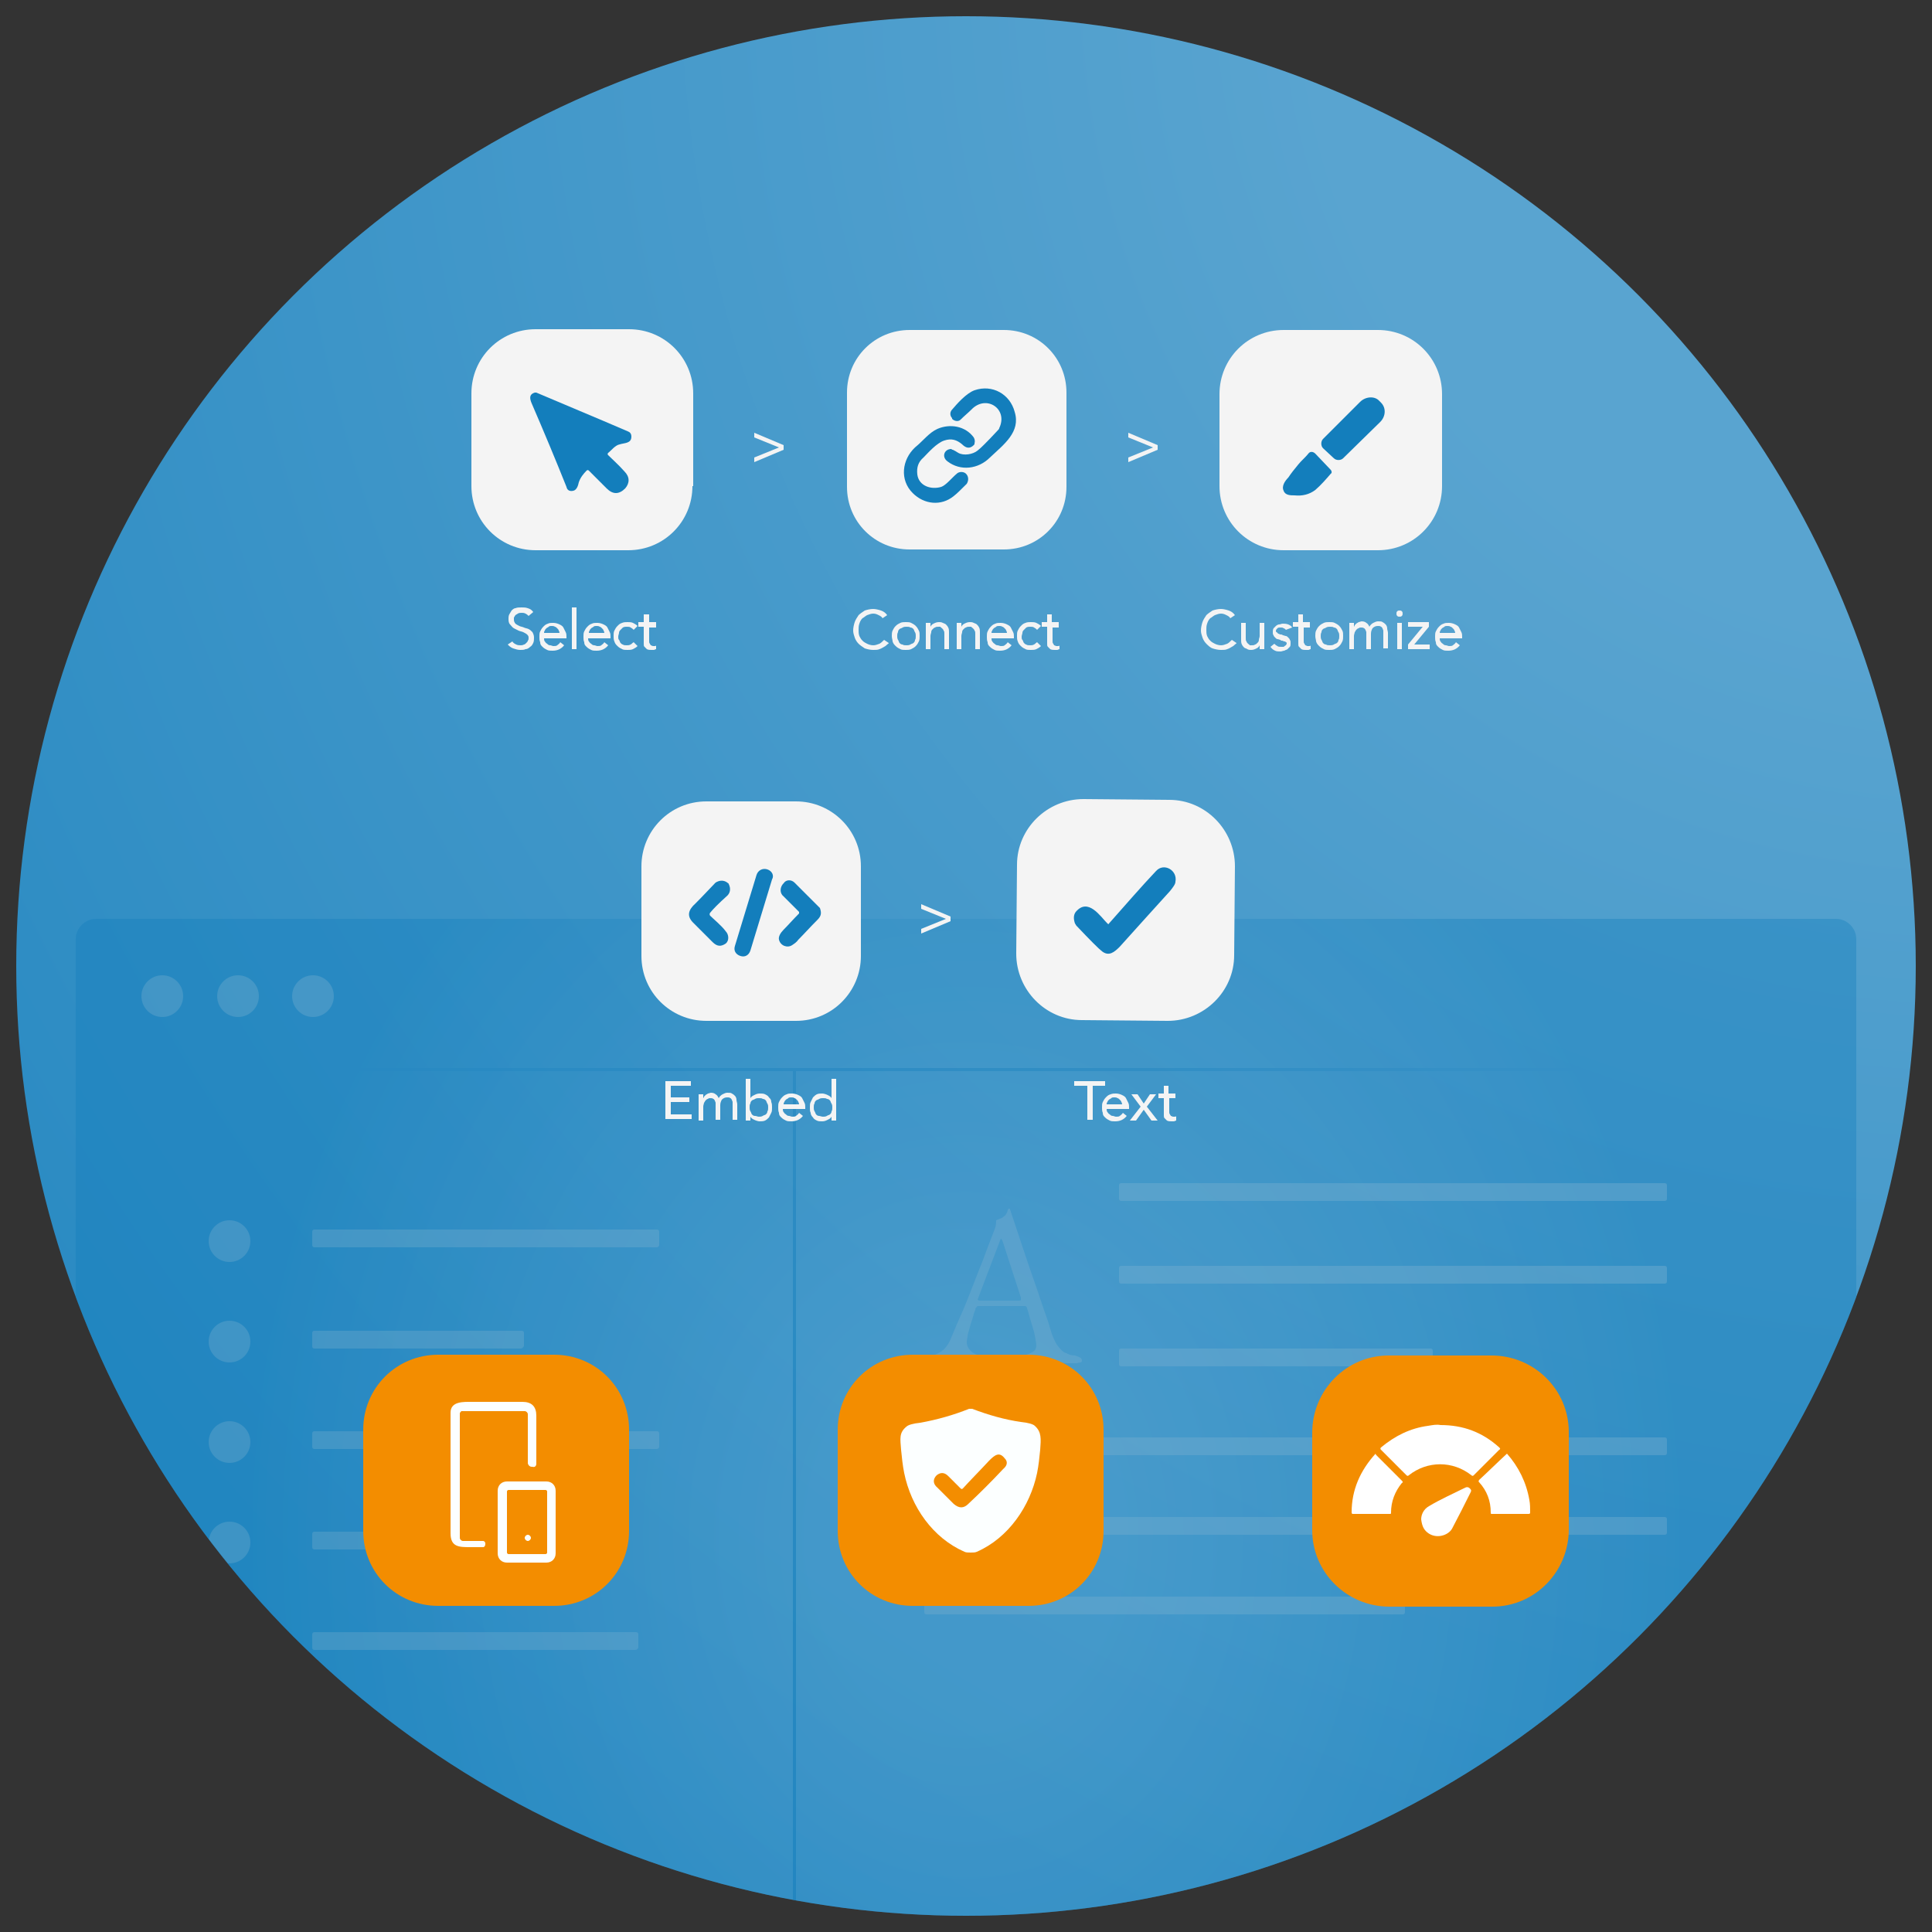
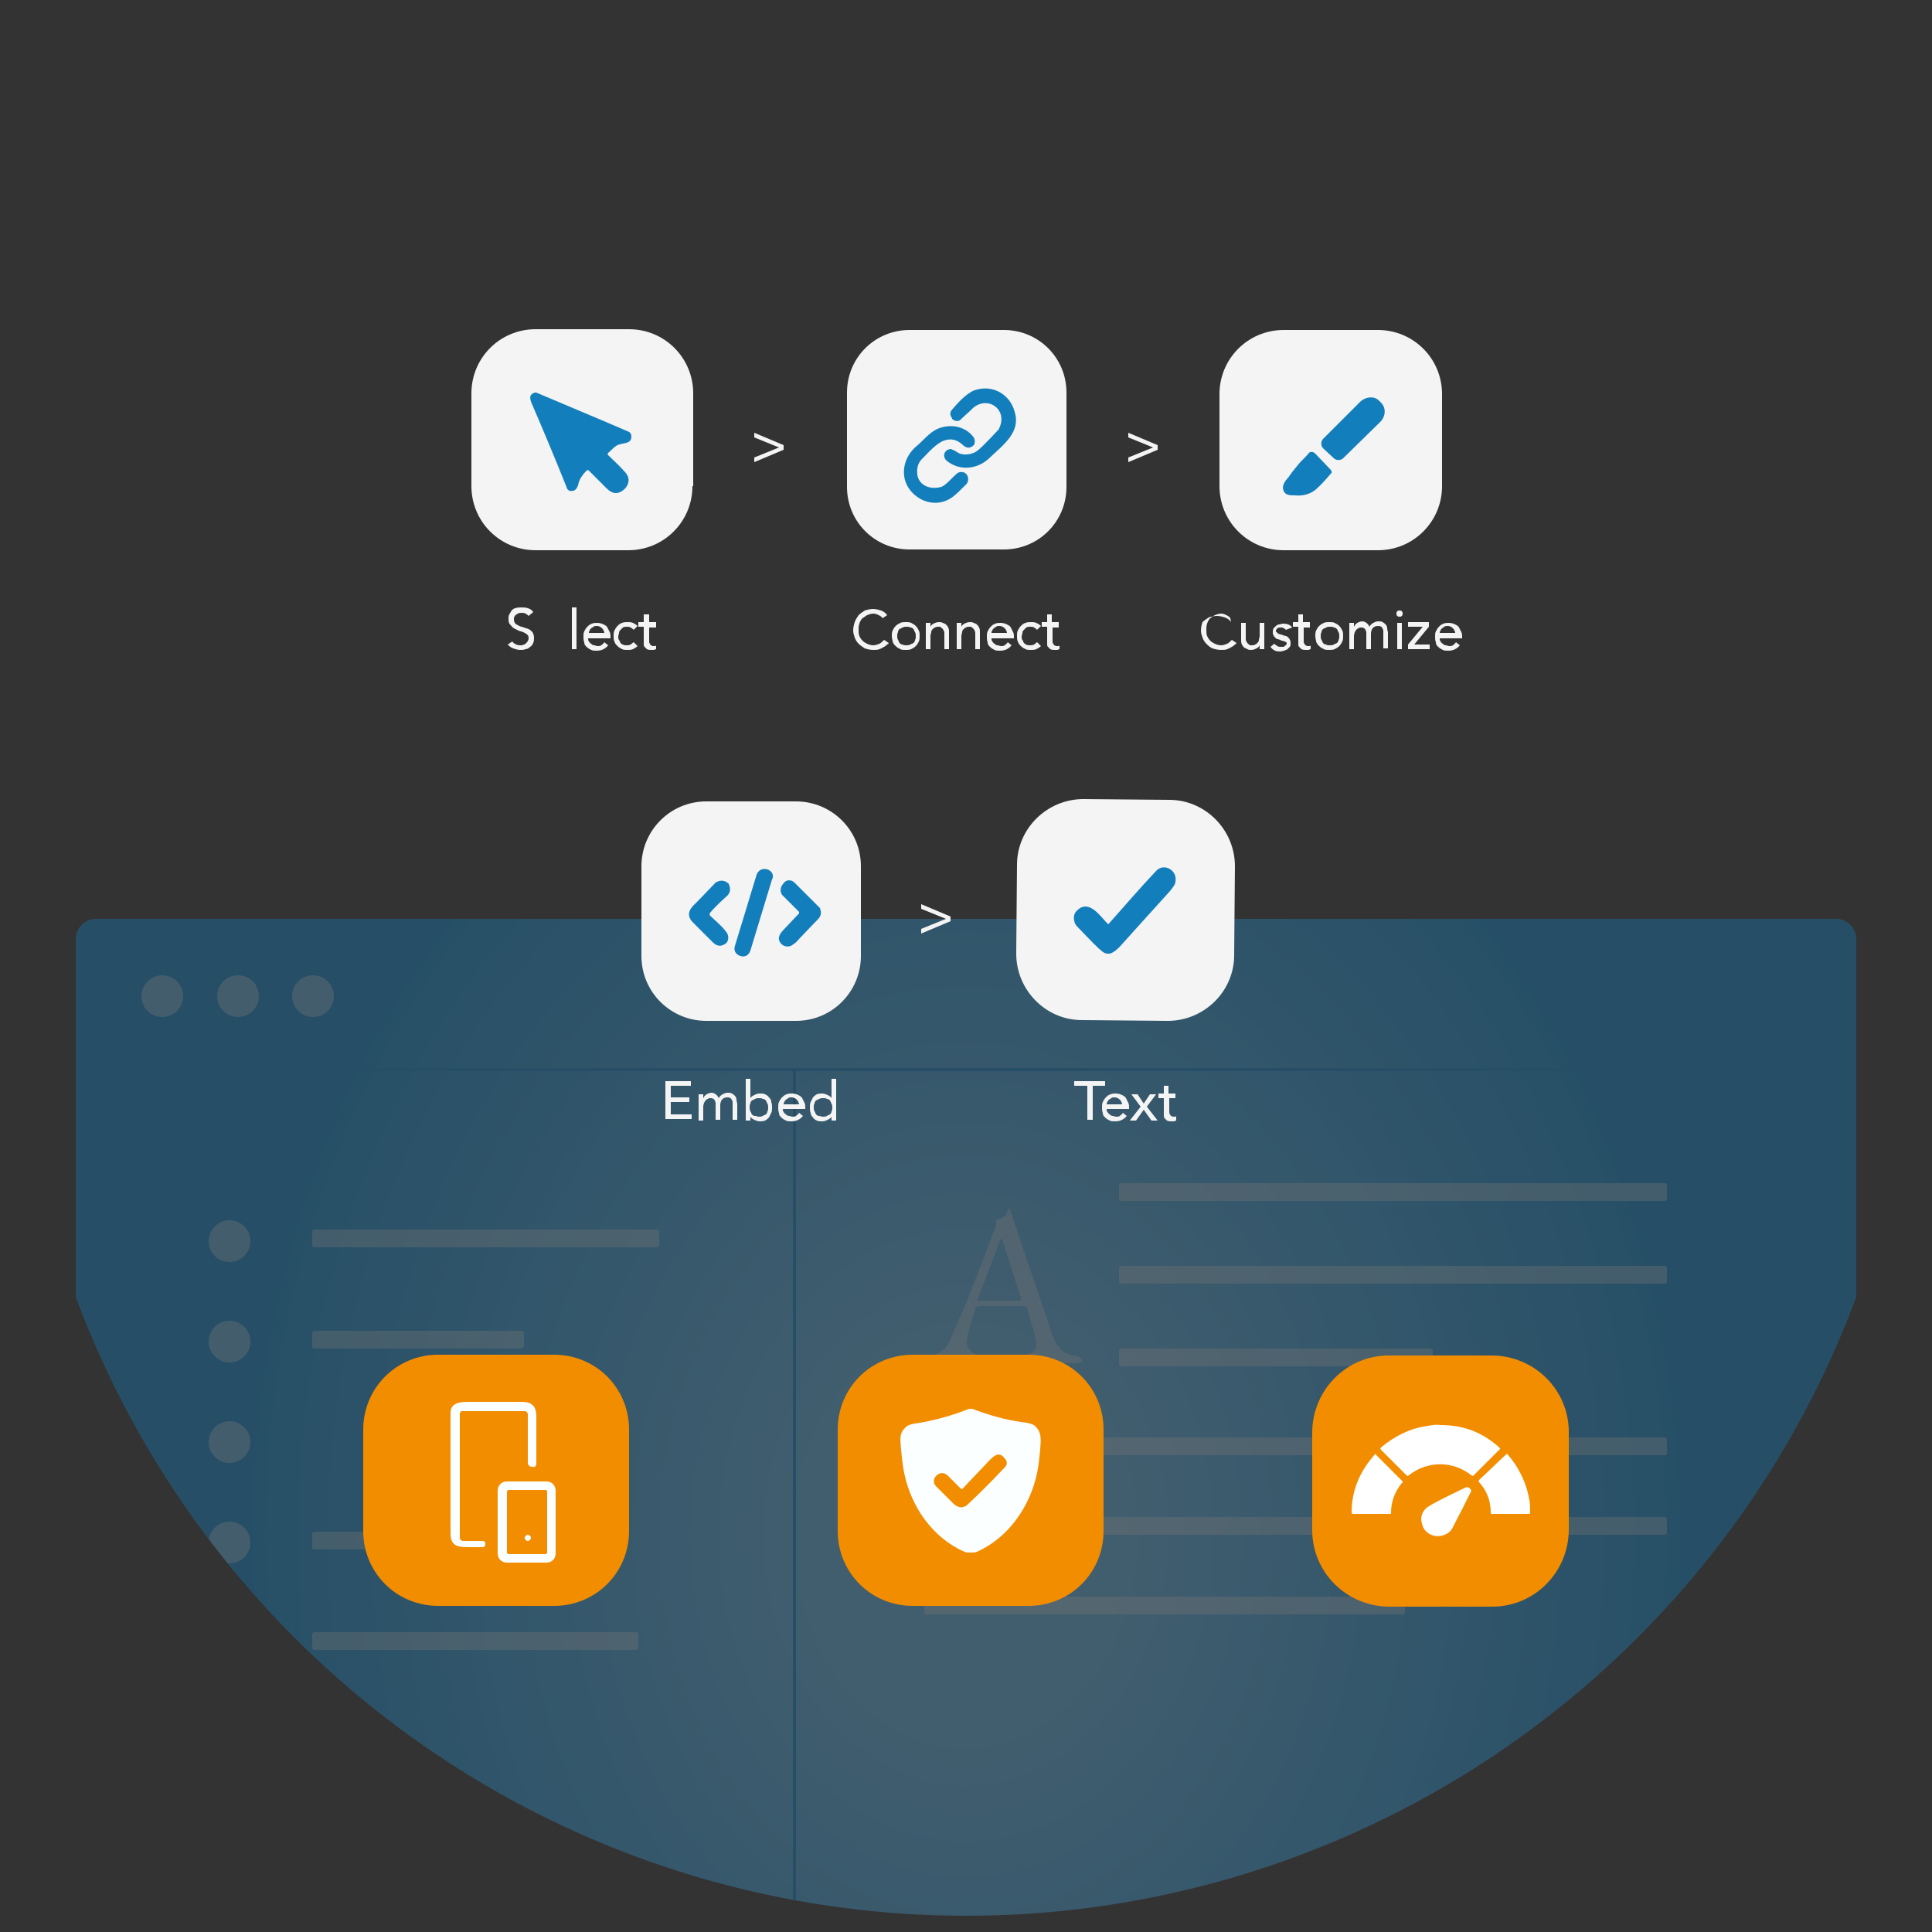
<svg xmlns="http://www.w3.org/2000/svg" xmlns:xlink="http://www.w3.org/1999/xlink" version="1.1" id="Layer_1" x="0px" y="0px" viewBox="0 0 250 250" xml:space="preserve">
  <rect x="0" y="0" width="250" height="250" fill="#333333" stroke="none" />
  <g>
    <defs>
      <circle id="SVGID_1_" cx="125" cy="125" r="122.9" />
    </defs>
    <clipPath id="SVGID_00000072974125607834761480000003816005575389975997_">
      <use xlink:href="#SVGID_1_" overflow="visible" />
    </clipPath>
    <g clip-path="url(#SVGID_00000072974125607834761480000003816005575389975997_)">
      <radialGradient id="XMLID_00000046334042200755848150000014888258367332460947_" cx="256.128" cy="-3.532" r="413.806" gradientUnits="userSpaceOnUse">
        <stop offset="0.208" style="stop-color:#59A4D0" />
        <stop offset="1" style="stop-color:#137EBC" />
      </radialGradient>
-       <rect id="XMLID_00000020374584697372148850000014478197756475998121_" x="-5.1" y="-3.5" fill="url(#XMLID_00000046334042200755848150000014888258367332460947_)" width="259" height="257.1" />
    </g>
  </g>
  <g opacity="0.62">
    <defs>
      <circle id="SVGID_00000141445711916642302400000016993842967390385820_" opacity="0.62" cx="125" cy="125" r="122.9" />
    </defs>
    <clipPath id="SVGID_00000017493294789421023070000010096607304474381243_">
      <use xlink:href="#SVGID_00000141445711916642302400000016993842967390385820_" overflow="visible" />
    </clipPath>
    <g opacity="0.62" clip-path="url(#SVGID_00000017493294789421023070000010096607304474381243_)">
      <radialGradient id="SVGID_00000114049279629042164740000006098433192979378878_" cx="125" cy="182.174" r="93.299" gradientTransform="matrix(1 0 0 1.238 0 -26.909)" gradientUnits="userSpaceOnUse">
        <stop offset="0.208" style="stop-color:#59A4D0" />
        <stop offset="1" style="stop-color:#137EBC" />
      </radialGradient>
      <path fill="url(#SVGID_00000114049279629042164740000006098433192979378878_)" d="M237.6,278.2H12.4c-1.4,0-2.6-1.2-2.6-2.6V121.5 c0-1.4,1.2-2.6,2.6-2.6h225.2c1.4,0,2.6,1.2,2.6,2.6v154.1C240.2,277.1,239,278.2,237.6,278.2z" />
      <g>
        <rect x="9.8" y="138.2" fill="#137EBC" width="230.4" height="0.4" />
      </g>
      <g>
        <rect x="102.6" y="138.4" fill="#137EBC" width="0.4" height="126.9" />
      </g>
      <g opacity="0.37">
        <circle fill="#DBDBDB" cx="21" cy="128.9" r="2.7" />
        <circle fill="#DBDBDB" cx="29.7" cy="160.6" r="2.7" />
        <circle fill="#DBDBDB" cx="30.8" cy="128.9" r="2.7" />
        <circle fill="#DBDBDB" cx="40.5" cy="128.9" r="2.7" />
        <path fill="#DBDBDB" d="M85,161.4H40.7c-0.2,0-0.3-0.1-0.3-0.3v-1.7c0-0.2,0.1-0.3,0.3-0.3H85c0.2,0,0.3,0.1,0.3,0.3v1.7 C85.3,161.3,85.1,161.4,85,161.4z" />
        <path fill="#DBDBDB" d="M215.4,155.4h-70.3c-0.2,0-0.3-0.1-0.3-0.3v-1.7c0-0.2,0.1-0.3,0.3-0.3h70.3c0.2,0,0.3,0.1,0.3,0.3v1.7 C215.7,155.3,215.6,155.4,215.4,155.4z" />
        <path fill="#DBDBDB" d="M215.4,166.1h-70.3c-0.2,0-0.3-0.1-0.3-0.3v-1.7c0-0.2,0.1-0.3,0.3-0.3h70.3c0.2,0,0.3,0.1,0.3,0.3v1.7 C215.7,166,215.6,166.1,215.4,166.1z" />
        <path fill="#DBDBDB" d="M215.4,188.3h-95.5c-0.2,0-0.3-0.1-0.3-0.3v-1.7c0-0.2,0.1-0.3,0.3-0.3h95.5c0.2,0,0.3,0.1,0.3,0.3v1.7 C215.7,188.2,215.6,188.3,215.4,188.3z" />
        <path fill="#DBDBDB" d="M215.4,198.6h-95.5c-0.2,0-0.3-0.1-0.3-0.3v-1.7c0-0.2,0.1-0.3,0.3-0.3h95.5c0.2,0,0.3,0.1,0.3,0.3v1.7 C215.7,198.5,215.6,198.6,215.4,198.6z" />
        <path fill="#DBDBDB" d="M181.5,208.9h-61.6c-0.2,0-0.3-0.1-0.3-0.3v-1.7c0-0.2,0.1-0.3,0.3-0.3h61.6c0.2,0,0.3,0.1,0.3,0.3v1.7 C181.8,208.8,181.7,208.9,181.5,208.9z" />
        <path fill="#DBDBDB" d="M185.1,176.8h-40c-0.2,0-0.3-0.1-0.3-0.3v-1.7c0-0.2,0.1-0.3,0.3-0.3h40c0.2,0,0.3,0.1,0.3,0.3v1.7 C185.4,176.6,185.3,176.8,185.1,176.8z" />
        <circle fill="#DBDBDB" cx="29.7" cy="173.6" r="2.7" />
        <path fill="#DBDBDB" d="M67.4,174.5H40.7c-0.2,0-0.3-0.1-0.3-0.3v-1.7c0-0.2,0.1-0.3,0.3-0.3h26.8c0.2,0,0.3,0.1,0.3,0.3v1.7 C67.7,174.3,67.6,174.5,67.4,174.5z" />
        <circle fill="#DBDBDB" cx="29.7" cy="186.6" r="2.7" />
-         <path fill="#DBDBDB" d="M85,187.5H40.7c-0.2,0-0.3-0.1-0.3-0.3v-1.7c0-0.2,0.1-0.3,0.3-0.3H85c0.2,0,0.3,0.1,0.3,0.3v1.7 C85.3,187.4,85.1,187.5,85,187.5z" />
        <circle fill="#DBDBDB" cx="29.7" cy="199.6" r="2.7" />
        <path fill="#DBDBDB" d="M72.1,200.5H40.7c-0.2,0-0.3-0.1-0.3-0.3v-1.7c0-0.2,0.1-0.3,0.3-0.3h31.4c0.2,0,0.3,0.1,0.3,0.3v1.7 C72.4,200.4,72.3,200.5,72.1,200.5z" />
        <circle fill="#DBDBDB" cx="29.7" cy="212.7" r="2.7" />
        <path fill="#DBDBDB" d="M82.2,213.5H40.7c-0.2,0-0.3-0.1-0.3-0.3v-1.7c0-0.2,0.1-0.3,0.3-0.3h41.6c0.2,0,0.3,0.1,0.3,0.3v1.7 C82.5,213.4,82.4,213.5,82.2,213.5z" />
        <g>
          <path fill="#DBDBDB" d="M120.4,176.6c-0.3,0-0.5,0-0.6-0.1s-0.2-0.2-0.2-0.3c0-0.1,0.1-0.3,0.2-0.4c0.2-0.1,0.4-0.2,0.7-0.3 c0.5-0.2,1-0.4,1.4-0.7c0.4-0.3,0.8-0.8,1.1-1.5c0.5-1.2,1-2.4,1.5-3.5c0.5-1.1,0.9-2.2,1.3-3.2c0.4-1,0.8-2.1,1.3-3.3 c0.4-1.1,0.9-2.4,1.4-3.7c0.1-0.3,0.2-0.5,0.3-0.8c0.1-0.3,0.1-0.6,0.1-0.9c0.2-0.1,0.3-0.1,0.5-0.2c0.2-0.1,0.3-0.1,0.5-0.3 c0.2-0.1,0.3-0.3,0.4-0.5c0.1-0.2,0.1-0.4,0.2-0.5c0,0,0,0,0.1,0c0,0,0.1,0,0.1,0.1c0,0.1,0.1,0.2,0.1,0.3 c0,0.1,0.1,0.2,0.1,0.3c0.5,1.5,1,3,1.5,4.5c0.5,1.5,1,3,1.5,4.4c0.5,1.4,0.9,2.7,1.3,3.8c0.4,1.1,0.7,2.1,0.9,2.8 c0.3,0.8,0.6,1.4,0.9,1.7c0.3,0.4,0.6,0.7,1,0.8c0.3,0.2,0.7,0.3,1.1,0.3c0.3,0.1,0.6,0.2,0.7,0.3c0.2,0.1,0.2,0.3,0.2,0.4 c0,0.1-0.1,0.2-0.2,0.2c-0.2,0-0.4,0.1-0.6,0.1c-0.3,0-0.6,0-1.1,0c-0.5,0-1-0.1-1.5-0.1c-0.5,0-1,0-1.5,0c-0.4,0-0.7,0-1.1,0 c-0.4,0-0.7,0-1.1,0c-0.3,0-0.6,0-0.8,0c-0.3,0-0.5,0-0.6-0.1c-0.2-0.1-0.2-0.1-0.2-0.3c0-0.1,0.1-0.3,0.3-0.3 c0.2-0.1,0.4-0.2,0.7-0.2c0.6-0.1,1.1-0.3,1.4-0.5c0.3-0.2,0.4-0.5,0.4-0.8c0-0.3-0.1-0.7-0.2-1.3c-0.1-0.6-0.3-1.1-0.5-1.8 c-0.2-0.6-0.3-1.2-0.5-1.7c0-0.2-0.1-0.2-0.2-0.3c-0.1,0-0.3,0-0.6,0h-5.5c-0.1,0-0.2,0-0.2,0.1c-0.1,0.1-0.2,0.2-0.2,0.4 c-0.1,0.2-0.2,0.5-0.3,0.9c-0.1,0.4-0.3,0.9-0.4,1.3c-0.1,0.5-0.3,0.9-0.3,1.3c-0.1,0.4-0.1,0.6-0.1,0.7c0,0.4,0.2,0.8,0.5,1.1 c0.3,0.3,0.7,0.5,1.2,0.6c0.6,0.2,1,0.4,1,0.6c0,0.1-0.1,0.2-0.2,0.2c-0.2,0-0.4,0.1-0.6,0.1c-0.3,0-0.6,0-1.1,0 c-0.5,0-1,0-1.5,0c-0.6,0-1.3,0-1.9,0.1C121.4,176.6,120.9,176.6,120.4,176.6z M127.2,168.3h4.5c0.3,0,0.4,0,0.4-0.1 c0,0,0-0.1,0-0.1c0,0,0-0.1,0-0.2l-2.3-7.1c-0.1-0.3-0.2-0.5-0.3-0.5c0,0-0.1,0.2-0.2,0.5l-2.7,7.1c0,0.1-0.1,0.2-0.1,0.2 c0,0.1,0.1,0.2,0.2,0.2C126.9,168.3,127,168.3,127.2,168.3z" />
        </g>
      </g>
    </g>
  </g>
  <g>
    <g>
      <path fill="#F4F4F4" d="M89.6,62.9c0,4.6-3.7,8.3-8.3,8.3H69.3c-4.6,0-8.3-3.7-8.3-8.3v-12c0-4.6,3.7-8.3,8.3-8.3h12.1 c4.6,0,8.3,3.7,8.3,8.3V62.9L89.6,62.9z" />
      <path fill="#137EBC" d="M78.7,58.6c-0.1,0.1-0.1,0.2,0,0.3c0.6,0.6,1.3,1.2,2.1,2.1c0.7,0.7,0.7,1.5,0.1,2.2 c-0.8,0.8-1.6,0.8-2.4,0c-0.7-0.7-1.5-1.5-2.3-2.3c-0.1-0.1-0.2-0.1-0.3,0c-0.4,0.4-0.8,0.9-1,1.5c-0.1,0.5-0.3,1-0.7,1.1 c-0.4,0.1-0.8,0-0.9-0.5c-1.4-3.5-2.9-7.1-4.5-10.8c-0.3-0.7-0.3-1.2,0.4-1.4c0.1,0,0.2,0,0.2,0c3.5,1.5,7.4,3.1,11.8,5 c0.3,0.1,0.5,0.3,0.5,0.7c0,0.9-0.9,0.8-1.5,1C79.6,57.6,79.1,58.3,78.7,58.6z" />
    </g>
    <g>
      <path fill="#F4F4F4" d="M159.7,123.6c0,4.7-3.9,8.5-8.6,8.5l-11.1-0.1c-4.7,0-8.5-3.9-8.5-8.6l0.1-11.5c0-4.7,3.9-8.5,8.6-8.5 l11.1,0.1c4.7,0,8.5,3.9,8.5,8.6L159.7,123.6L159.7,123.6z" />
      <path fill="#137EBC" d="M143.3,119.5c0.1,0.1,0.2,0.1,0.2,0c2.3-2.6,4.3-4.9,6.1-6.8c1-1.1,2.8-0.1,2.5,1.4c0,0.3-0.3,0.7-0.7,1.2 c-1.8,2-4,4.4-6.5,7.2c-0.7,0.7-1.4,1.3-2.3,0.6c-0.4-0.3-1.5-1.4-3.3-3.3c-0.1-0.1-0.1-0.2-0.2-0.3c-0.2-0.6-0.2-1.1,0.1-1.5 C140.8,116.1,142.4,118.6,143.3,119.5L143.3,119.5z" />
    </g>
    <g>
      <path fill="#F4F4F4" d="M111.4,123.7c0,4.6-3.7,8.4-8.4,8.4l-11.6,0c-4.6,0-8.4-3.7-8.4-8.4l0-11.6c0-4.6,3.7-8.4,8.4-8.4l11.6,0 c4.6,0,8.4,3.7,8.4,8.4L111.4,123.7L111.4,123.7z" />
      <path fill="#137EBC" d="M99.3,112.5L99.3,112.5c-0.6-0.2-1.2,0.1-1.4,0.7l-2.8,9.2c-0.2,0.6,0.1,1.1,0.7,1.3l0,0 c0.6,0.2,1.1-0.1,1.3-0.7l2.8-9.2C100.2,113.3,99.9,112.7,99.3,112.5z" />
      <path fill="#137EBC" d="M91.9,118.5c-0.1-0.1-0.1-0.3,0-0.4c0.4-0.5,1.1-1.2,2.1-2.1c0.5-0.4,0.6-1,0.3-1.6c0-0.1-0.1-0.1-0.2-0.2 c-0.4-0.3-0.9-0.3-1.3-0.1c-0.1,0-0.1,0.1-0.2,0.1c-1.6,1.7-2.5,2.6-2.6,2.7c-0.9,0.8-1.2,1.6-0.3,2.5c1,1,1.9,1.9,2.5,2.5 c0.6,0.6,1.1,0.6,1.7,0.2c0.5-0.4,0.4-1.2,0-1.6C93.4,119.8,92.3,118.9,91.9,118.5z" />
      <path fill="#137EBC" d="M106.1,117.5C106.1,117.5,106.1,117.5,106.1,117.5l-3.3-3.3c-0.4-0.4-1.1-0.4-1.4,0.1l-0.1,0.1 c-0.4,0.5-0.4,1.2,0.1,1.6l2,2c0,0,0,0.1,0,0.2c-0.8,0.8-1.4,1.5-2,2.1c-0.4,0.4-0.7,0.9-0.6,1.3c0.2,0.8,1.1,1.1,1.7,0.7 c0.3-0.2,0.6-0.4,0.8-0.7c0.7-0.7,1.5-1.6,2.5-2.6C106.3,118.5,106.3,118.1,106.1,117.5z" />
    </g>
    <g>
      <path fill="#F4F4F4" d="M129.9,42.7l-12.2,0c-4.5,0-8.1,3.6-8.1,8.1l0,12.2c0,4.5,3.6,8.1,8.1,8.1l12.2,0c4.5,0,8.1-3.6,8.1-8.1 l0-12.2C138,46.3,134.4,42.7,129.9,42.7z" />
      <g>
        <path fill="#137EBC" d="M131.3,53.3c-0.6-2.3-2.9-3.6-5.2-2.8c-1.1,0.4-2.3,1.8-2.9,2.5c-0.3,0.3-0.3,0.8,0,1.1l0,0.1 c0.3,0.3,0.8,0.4,1.1,0.1c0.5-0.5,1-0.9,1.4-1.3c1.9-2,4.8-0.1,3.6,2.4c0,0.1-0.1,0.2-0.2,0.3c-1.4,1.5-2.2,2.3-2.6,2.6 c-0.6,0.5-1.8,0.7-2.5,0.3c-0.3-0.2-0.5-0.3-0.7-0.4c-0.1,0-0.1,0-0.2-0.1c-0.9,0-1.3,1-0.5,1.6c1.7,1.3,4,1,5.5-0.5 C129.9,57.5,132.1,55.9,131.3,53.3z" />
        <path fill="#137EBC" d="M125,61.3c-0.3-0.3-0.9-0.3-1.2,0c-0.6,0.5-1.4,1.5-2,1.7c-1.3,0.4-2.9-0.1-3.1-1.6 c-0.1-0.9,0.1-1.6,0.8-2.2c0.5-0.5,1.7-1.9,2.7-2.2c0.9-0.3,1.6-0.1,2.3,0.5c0.5,0.5,1,0.6,1.5,0.1c0.1-0.1,0.1-0.1,0.1-0.2 c0.1-0.4,0-0.6-0.1-0.8c-1.1-1.5-3.1-1.8-4.7-1.1c-1.1,0.5-1.8,1.5-2.9,2.4c-1.7,1.6-2,4.2-0.3,5.9c1.5,1.5,3.7,1.7,5.3,0.4 c0.4-0.3,1-0.9,1.7-1.6C125.4,62.1,125.3,61.6,125,61.3L125,61.3z" />
      </g>
    </g>
    <g>
      <path fill="#F4F4F4" d="M166.1,42.7h12.2c4.6,0,8.3,3.7,8.3,8.3v11.9c0,4.6-3.7,8.3-8.3,8.3h-12.2c-4.6,0-8.3-3.7-8.3-8.3V51 C157.8,46.4,161.5,42.7,166.1,42.7L166.1,42.7z" />
      <path fill="#137EBC" d="M171.2,58c-0.3-0.3-0.3-0.9,0-1.2L176,52c0.7-0.7,1.9-0.8,2.5-0.1l0.2,0.2c0.7,0.7,0.6,1.8-0.1,2.5 l-4.8,4.7c-0.3,0.3-0.9,0.3-1.2,0L171.2,58L171.2,58z" />
      <path fill="#137EBC" d="M172.2,60.8c0.1,0.1,0.2,0.4,0,0.5c-0.6,0.7-1.3,1.5-2,2.1c-0.8,0.6-1.7,0.8-2.7,0.7c-0.5,0-1.2,0-1.4-0.6 c-0.3-0.6,0.2-1.3,0.6-1.7c0.4-0.6,0.8-1.1,1.3-1.7c0.4-0.5,0.9-0.9,1.3-1.4c0.2-0.3,0.6-0.3,0.9,0L172.2,60.8z" />
    </g>
    <g>
      <path fill="#F4F4F4" d="M66.3,83c0.1,0.2,0.3,0.3,0.5,0.4c0.2,0.1,0.4,0.1,0.6,0.1c0.1,0,0.2,0,0.4-0.1c0.1,0,0.2-0.1,0.3-0.2 c0.1-0.1,0.2-0.2,0.2-0.3c0.1-0.1,0.1-0.2,0.1-0.4c0-0.2-0.1-0.3-0.2-0.4c-0.1-0.1-0.3-0.2-0.5-0.3c-0.2-0.1-0.4-0.1-0.6-0.2 c-0.2-0.1-0.4-0.2-0.6-0.3c-0.2-0.1-0.3-0.3-0.5-0.5s-0.2-0.5-0.2-0.8c0-0.1,0-0.3,0.1-0.5s0.2-0.3,0.3-0.5 c0.1-0.1,0.3-0.3,0.5-0.3c0.2-0.1,0.5-0.1,0.8-0.1c0.3,0,0.5,0,0.8,0.1c0.3,0.1,0.5,0.2,0.7,0.5l-0.6,0.5 c-0.1-0.1-0.2-0.2-0.4-0.3c-0.2-0.1-0.3-0.1-0.5-0.1c-0.2,0-0.3,0-0.5,0.1c-0.1,0.1-0.2,0.1-0.3,0.2c-0.1,0.1-0.1,0.2-0.2,0.3 c0,0.1,0,0.2,0,0.3c0,0.2,0.1,0.4,0.2,0.5s0.3,0.2,0.5,0.3c0.2,0.1,0.4,0.1,0.6,0.2c0.2,0.1,0.4,0.1,0.6,0.2 c0.2,0.1,0.3,0.2,0.5,0.4c0.1,0.2,0.2,0.4,0.2,0.7c0,0.2,0,0.5-0.1,0.7c-0.1,0.2-0.2,0.4-0.4,0.5C68.4,83.9,68.2,84,68,84 c-0.2,0.1-0.4,0.1-0.7,0.1c-0.3,0-0.6-0.1-0.9-0.2c-0.3-0.1-0.5-0.3-0.7-0.5L66.3,83z" />
-       <path fill="#F4F4F4" d="M70.4,82.6c0,0.1,0,0.3,0.1,0.4c0.1,0.1,0.1,0.2,0.3,0.3c0.1,0.1,0.2,0.2,0.4,0.2c0.1,0,0.3,0.1,0.4,0.1 c0.2,0,0.4,0,0.5-0.1c0.1-0.1,0.3-0.2,0.4-0.4l0.5,0.4c-0.4,0.5-0.9,0.7-1.5,0.7c-0.3,0-0.5,0-0.7-0.1s-0.4-0.2-0.6-0.4 c-0.2-0.2-0.3-0.3-0.3-0.6c-0.1-0.2-0.1-0.5-0.1-0.7c0-0.3,0-0.5,0.1-0.7c0.1-0.2,0.2-0.4,0.4-0.6c0.2-0.2,0.3-0.3,0.6-0.4 c0.2-0.1,0.4-0.1,0.7-0.1c0.3,0,0.6,0.1,0.8,0.2c0.2,0.1,0.4,0.2,0.5,0.4c0.1,0.2,0.2,0.4,0.3,0.6c0.1,0.2,0.1,0.4,0.1,0.6v0.2 H70.4z M72.4,82c0-0.1,0-0.3-0.1-0.4c0-0.1-0.1-0.2-0.2-0.3c-0.1-0.1-0.2-0.2-0.3-0.2c-0.1-0.1-0.3-0.1-0.4-0.1 c-0.2,0-0.3,0-0.4,0.1c-0.1,0.1-0.2,0.1-0.3,0.2c-0.1,0.1-0.2,0.2-0.2,0.3c-0.1,0.1-0.1,0.2-0.1,0.3H72.4z" />
      <path fill="#F4F4F4" d="M74,78.6h0.6V84H74V78.6z" />
      <path fill="#F4F4F4" d="M76.1,82.6c0,0.1,0,0.3,0.1,0.4c0.1,0.1,0.1,0.2,0.3,0.3c0.1,0.1,0.2,0.2,0.4,0.2c0.1,0,0.3,0.1,0.4,0.1 c0.2,0,0.4,0,0.5-0.1c0.1-0.1,0.3-0.2,0.4-0.4l0.5,0.4c-0.4,0.5-0.9,0.7-1.5,0.7c-0.3,0-0.5,0-0.7-0.1s-0.4-0.2-0.6-0.4 c-0.2-0.2-0.3-0.3-0.3-0.6c-0.1-0.2-0.1-0.5-0.1-0.7c0-0.3,0-0.5,0.1-0.7c0.1-0.2,0.2-0.4,0.4-0.6c0.2-0.2,0.3-0.3,0.6-0.4 c0.2-0.1,0.4-0.1,0.7-0.1c0.3,0,0.6,0.1,0.8,0.2c0.2,0.1,0.4,0.2,0.5,0.4c0.1,0.2,0.2,0.4,0.3,0.6c0.1,0.2,0.1,0.4,0.1,0.6v0.2 H76.1z M78.2,82c0-0.1,0-0.3-0.1-0.4c0-0.1-0.1-0.2-0.2-0.3c-0.1-0.1-0.2-0.2-0.3-0.2c-0.1-0.1-0.3-0.1-0.4-0.1 c-0.2,0-0.3,0-0.4,0.1s-0.2,0.1-0.3,0.2c-0.1,0.1-0.2,0.2-0.2,0.3c-0.1,0.1-0.1,0.2-0.1,0.3H78.2z" />
      <path fill="#F4F4F4" d="M82,81.5c-0.1-0.1-0.2-0.2-0.4-0.3c-0.1-0.1-0.3-0.1-0.5-0.1c-0.2,0-0.3,0-0.5,0.1 c-0.1,0.1-0.2,0.2-0.3,0.3c-0.1,0.1-0.2,0.2-0.2,0.4c0,0.1-0.1,0.3-0.1,0.5s0,0.3,0.1,0.4c0.1,0.1,0.1,0.3,0.2,0.4 c0.1,0.1,0.2,0.2,0.3,0.2c0.1,0.1,0.3,0.1,0.5,0.1c0.2,0,0.3,0,0.5-0.1s0.2-0.2,0.4-0.3l0.5,0.5c-0.2,0.2-0.4,0.3-0.6,0.4 c-0.2,0.1-0.5,0.1-0.7,0.1c-0.3,0-0.5,0-0.7-0.1c-0.2-0.1-0.4-0.2-0.6-0.4c-0.2-0.2-0.3-0.3-0.4-0.6c-0.1-0.2-0.1-0.5-0.1-0.7 c0-0.3,0-0.5,0.1-0.7c0.1-0.2,0.2-0.4,0.4-0.6c0.2-0.2,0.3-0.3,0.6-0.4c0.2-0.1,0.5-0.1,0.7-0.1c0.2,0,0.5,0,0.7,0.1 c0.2,0.1,0.4,0.2,0.6,0.4L82,81.5z" />
      <path fill="#F4F4F4" d="M84.9,81.2H84v1.5c0,0.1,0,0.2,0,0.3c0,0.1,0,0.2,0.1,0.3c0,0.1,0.1,0.1,0.1,0.2c0.1,0,0.2,0.1,0.3,0.1 c0.1,0,0.2,0,0.2,0c0.1,0,0.2,0,0.2-0.1V84c-0.1,0-0.2,0.1-0.3,0.1c-0.1,0-0.2,0-0.3,0c-0.2,0-0.4,0-0.6-0.1 c-0.1-0.1-0.2-0.2-0.3-0.3c-0.1-0.1-0.1-0.2-0.1-0.4c0-0.1,0-0.3,0-0.4v-1.8h-0.7v-0.6h0.7v-1H84v1h0.9V81.2z" />
    </g>
    <g>
      <path fill="#F4F4F4" d="M97.6,56l3.8,1.6v0.6l-3.8,1.6v-0.6l3.2-1.3l-3.2-1.3V56z" />
    </g>
    <g>
      <path fill="#F4F4F4" d="M146,56l3.8,1.6v0.6l-3.8,1.6v-0.6l3.2-1.3l-3.2-1.3V56z" />
    </g>
    <g>
      <path fill="#F4F4F4" d="M119.2,117l3.8,1.6v0.6l-3.8,1.6v-0.6l3.2-1.3l-3.2-1.3V117z" />
    </g>
    <g>
      <path fill="#F4F4F4" d="M114.2,80c-0.1-0.2-0.3-0.3-0.5-0.4c-0.2-0.1-0.4-0.2-0.7-0.2c-0.3,0-0.5,0.1-0.8,0.2 c-0.2,0.1-0.4,0.3-0.6,0.4c-0.2,0.2-0.3,0.4-0.4,0.7c-0.1,0.3-0.1,0.5-0.1,0.8c0,0.3,0,0.5,0.1,0.8c0.1,0.2,0.2,0.4,0.4,0.6 c0.2,0.2,0.4,0.3,0.6,0.4c0.2,0.1,0.5,0.2,0.8,0.2c0.3,0,0.5-0.1,0.8-0.2c0.2-0.1,0.4-0.3,0.6-0.5l0.6,0.4c0,0.1-0.1,0.1-0.2,0.2 c-0.1,0.1-0.2,0.2-0.4,0.3c-0.2,0.1-0.3,0.2-0.6,0.3c-0.2,0.1-0.5,0.1-0.8,0.1c-0.4,0-0.8-0.1-1.1-0.2c-0.3-0.2-0.6-0.4-0.8-0.6 c-0.2-0.2-0.4-0.5-0.5-0.8c-0.1-0.3-0.2-0.6-0.2-0.9c0-0.4,0.1-0.8,0.2-1.1c0.1-0.3,0.3-0.6,0.5-0.9c0.2-0.2,0.5-0.4,0.8-0.6 c0.3-0.1,0.7-0.2,1.1-0.2c0.3,0,0.7,0.1,1,0.2s0.6,0.3,0.8,0.6L114.2,80z" />
      <path fill="#F4F4F4" d="M115.4,82.3c0-0.2,0-0.5,0.1-0.7c0.1-0.2,0.2-0.4,0.4-0.6c0.2-0.2,0.4-0.3,0.6-0.4 c0.2-0.1,0.5-0.1,0.7-0.1c0.3,0,0.5,0,0.7,0.1c0.2,0.1,0.4,0.2,0.6,0.4c0.2,0.2,0.3,0.4,0.4,0.6c0.1,0.2,0.1,0.4,0.1,0.7 c0,0.2,0,0.5-0.1,0.7c-0.1,0.2-0.2,0.4-0.4,0.6c-0.2,0.2-0.4,0.3-0.6,0.4c-0.2,0.1-0.5,0.1-0.7,0.1c-0.3,0-0.5,0-0.7-0.1 c-0.2-0.1-0.4-0.2-0.6-0.4c-0.2-0.2-0.3-0.3-0.4-0.6C115.5,82.8,115.4,82.6,115.4,82.3z M116.1,82.3c0,0.2,0,0.3,0.1,0.5 c0.1,0.1,0.1,0.3,0.2,0.4c0.1,0.1,0.2,0.2,0.4,0.2c0.1,0.1,0.3,0.1,0.5,0.1c0.2,0,0.3,0,0.5-0.1c0.1-0.1,0.3-0.1,0.4-0.2 c0.1-0.1,0.2-0.2,0.2-0.4c0.1-0.1,0.1-0.3,0.1-0.5s0-0.3-0.1-0.5c-0.1-0.1-0.1-0.3-0.2-0.4c-0.1-0.1-0.2-0.2-0.4-0.2 c-0.1-0.1-0.3-0.1-0.5-0.1c-0.2,0-0.3,0-0.5,0.1c-0.1,0.1-0.3,0.1-0.4,0.2c-0.1,0.1-0.2,0.2-0.2,0.4 C116.1,82,116.1,82.1,116.1,82.3z" />
      <path fill="#F4F4F4" d="M119.8,80.6h0.6v0.5h0c0.1-0.2,0.2-0.3,0.4-0.4c0.2-0.1,0.4-0.2,0.7-0.2c0.2,0,0.3,0,0.5,0.1 c0.2,0.1,0.3,0.1,0.4,0.2c0.1,0.1,0.2,0.2,0.3,0.4c0.1,0.2,0.1,0.4,0.1,0.6V84h-0.6v-2c0-0.2,0-0.3-0.1-0.4c0-0.1-0.1-0.2-0.2-0.3 c-0.1-0.1-0.2-0.1-0.2-0.2c-0.1,0-0.2,0-0.3,0c-0.1,0-0.3,0-0.4,0.1c-0.1,0-0.2,0.1-0.3,0.2c-0.1,0.1-0.2,0.2-0.2,0.4 c0,0.1-0.1,0.3-0.1,0.5V84h-0.6V80.6z" />
      <path fill="#F4F4F4" d="M123.8,80.6h0.6v0.5h0c0.1-0.2,0.2-0.3,0.4-0.4c0.2-0.1,0.4-0.2,0.7-0.2c0.2,0,0.3,0,0.5,0.1 c0.2,0.1,0.3,0.1,0.4,0.2c0.1,0.1,0.2,0.2,0.3,0.4c0.1,0.2,0.1,0.4,0.1,0.6V84h-0.6v-2c0-0.2,0-0.3-0.1-0.4c0-0.1-0.1-0.2-0.2-0.3 c-0.1-0.1-0.2-0.1-0.2-0.2c-0.1,0-0.2,0-0.3,0c-0.1,0-0.3,0-0.4,0.1c-0.1,0-0.2,0.1-0.3,0.2s-0.2,0.2-0.2,0.4 c0,0.1-0.1,0.3-0.1,0.5V84h-0.6V80.6z" />
      <path fill="#F4F4F4" d="M128.3,82.6c0,0.1,0,0.3,0.1,0.4c0.1,0.1,0.1,0.2,0.3,0.3c0.1,0.1,0.2,0.2,0.4,0.2c0.1,0,0.3,0.1,0.4,0.1 c0.2,0,0.4,0,0.5-0.1c0.1-0.1,0.3-0.2,0.4-0.4l0.5,0.4c-0.4,0.5-0.9,0.7-1.5,0.7c-0.3,0-0.5,0-0.7-0.1s-0.4-0.2-0.6-0.4 c-0.2-0.2-0.3-0.3-0.3-0.6c-0.1-0.2-0.1-0.5-0.1-0.7c0-0.3,0-0.5,0.1-0.7c0.1-0.2,0.2-0.4,0.4-0.6c0.2-0.2,0.3-0.3,0.6-0.4 c0.2-0.1,0.4-0.1,0.7-0.1c0.3,0,0.6,0.1,0.8,0.2c0.2,0.1,0.4,0.2,0.5,0.4c0.1,0.2,0.2,0.4,0.3,0.6c0.1,0.2,0.1,0.4,0.1,0.6v0.2 H128.3z M130.3,82c0-0.1,0-0.3-0.1-0.4c0-0.1-0.1-0.2-0.2-0.3c-0.1-0.1-0.2-0.2-0.3-0.2c-0.1-0.1-0.3-0.1-0.4-0.1 c-0.2,0-0.3,0-0.4,0.1c-0.1,0.1-0.2,0.1-0.3,0.2c-0.1,0.1-0.2,0.2-0.2,0.3c-0.1,0.1-0.1,0.2-0.1,0.3H130.3z" />
      <path fill="#F4F4F4" d="M134.2,81.5c-0.1-0.1-0.2-0.2-0.4-0.3c-0.1-0.1-0.3-0.1-0.5-0.1c-0.2,0-0.3,0-0.5,0.1 c-0.1,0.1-0.2,0.2-0.3,0.3c-0.1,0.1-0.2,0.2-0.2,0.4c0,0.1-0.1,0.3-0.1,0.5s0,0.3,0.1,0.4c0.1,0.1,0.1,0.3,0.2,0.4 c0.1,0.1,0.2,0.2,0.3,0.2c0.1,0.1,0.3,0.1,0.5,0.1c0.2,0,0.3,0,0.5-0.1s0.2-0.2,0.4-0.3l0.5,0.5c-0.2,0.2-0.4,0.3-0.6,0.4 c-0.2,0.1-0.5,0.1-0.7,0.1c-0.3,0-0.5,0-0.7-0.1c-0.2-0.1-0.4-0.2-0.6-0.4c-0.2-0.2-0.3-0.3-0.4-0.6c-0.1-0.2-0.1-0.5-0.1-0.7 c0-0.3,0-0.5,0.1-0.7c0.1-0.2,0.2-0.4,0.4-0.6c0.2-0.2,0.3-0.3,0.6-0.4c0.2-0.1,0.5-0.1,0.7-0.1c0.2,0,0.5,0,0.7,0.1 c0.2,0.1,0.4,0.2,0.6,0.4L134.2,81.5z" />
      <path fill="#F4F4F4" d="M137.1,81.2h-0.9v1.5c0,0.1,0,0.2,0,0.3c0,0.1,0,0.2,0.1,0.3c0,0.1,0.1,0.1,0.1,0.2c0.1,0,0.2,0.1,0.3,0.1 c0.1,0,0.2,0,0.2,0c0.1,0,0.2,0,0.2-0.1V84c-0.1,0-0.2,0.1-0.3,0.1c-0.1,0-0.2,0-0.3,0c-0.2,0-0.4,0-0.6-0.1 c-0.1-0.1-0.2-0.2-0.3-0.3c-0.1-0.1-0.1-0.2-0.1-0.4c0-0.1,0-0.3,0-0.4v-1.8h-0.7v-0.6h0.7v-1h0.6v1h0.9V81.2z" />
    </g>
    <g>
-       <path fill="#F4F4F4" d="M159.2,80c-0.1-0.2-0.3-0.3-0.5-0.4c-0.2-0.1-0.4-0.2-0.7-0.2c-0.3,0-0.5,0.1-0.8,0.2 c-0.2,0.1-0.4,0.3-0.6,0.4c-0.2,0.2-0.3,0.4-0.4,0.7c-0.1,0.3-0.1,0.5-0.1,0.8c0,0.3,0,0.5,0.1,0.8c0.1,0.2,0.2,0.4,0.4,0.6 c0.2,0.2,0.4,0.3,0.6,0.4c0.2,0.1,0.5,0.2,0.8,0.2c0.3,0,0.5-0.1,0.8-0.2c0.2-0.1,0.4-0.3,0.6-0.5l0.6,0.4c0,0.1-0.1,0.1-0.2,0.2 c-0.1,0.1-0.2,0.2-0.4,0.3c-0.2,0.1-0.3,0.2-0.6,0.3c-0.2,0.1-0.5,0.1-0.8,0.1c-0.4,0-0.8-0.1-1.1-0.2s-0.6-0.4-0.8-0.6 c-0.2-0.2-0.4-0.5-0.5-0.8c-0.1-0.3-0.2-0.6-0.2-0.9c0-0.4,0.1-0.8,0.2-1.1c0.1-0.3,0.3-0.6,0.5-0.9c0.2-0.2,0.5-0.4,0.8-0.6 c0.3-0.1,0.7-0.2,1.1-0.2c0.3,0,0.7,0.1,1,0.2s0.6,0.3,0.8,0.6L159.2,80z" />
+       <path fill="#F4F4F4" d="M159.2,80c-0.1-0.2-0.3-0.3-0.5-0.4c-0.2-0.1-0.4-0.2-0.7-0.2c-0.3,0-0.5,0.1-0.8,0.2 c-0.2,0.1-0.4,0.3-0.6,0.4c-0.2,0.2-0.3,0.4-0.4,0.7c-0.1,0.3-0.1,0.5-0.1,0.8c0,0.3,0,0.5,0.1,0.8c0.1,0.2,0.2,0.4,0.4,0.6 c0.2,0.2,0.4,0.3,0.6,0.4c0.2,0.1,0.5,0.2,0.8,0.2c0.3,0,0.5-0.1,0.8-0.2c0.2-0.1,0.4-0.3,0.6-0.5l0.6,0.4c0,0.1-0.1,0.1-0.2,0.2 c-0.1,0.1-0.2,0.2-0.4,0.3c-0.2,0.1-0.3,0.2-0.6,0.3c-0.2,0.1-0.5,0.1-0.8,0.1c-0.4,0-0.8-0.1-1.1-0.2s-0.6-0.4-0.8-0.6 c-0.2-0.2-0.4-0.5-0.5-0.8c-0.1-0.3-0.2-0.6-0.2-0.9c0-0.4,0.1-0.8,0.2-1.1c0.2-0.2,0.5-0.4,0.8-0.6 c0.3-0.1,0.7-0.2,1.1-0.2c0.3,0,0.7,0.1,1,0.2s0.6,0.3,0.8,0.6L159.2,80z" />
      <path fill="#F4F4F4" d="M163.6,84h-0.6v-0.5h0c-0.1,0.2-0.2,0.3-0.4,0.4c-0.2,0.1-0.4,0.2-0.7,0.2c-0.2,0-0.3,0-0.5-0.1 c-0.1-0.1-0.3-0.1-0.4-0.2c-0.1-0.1-0.2-0.2-0.3-0.4c-0.1-0.2-0.1-0.4-0.1-0.6v-2.2h0.6v2c0,0.2,0,0.3,0.1,0.4 c0,0.1,0.1,0.2,0.2,0.3c0.1,0.1,0.2,0.1,0.2,0.2c0.1,0,0.2,0,0.3,0c0.1,0,0.3,0,0.4-0.1c0.1,0,0.2-0.1,0.3-0.2 c0.1-0.1,0.2-0.2,0.2-0.4s0.1-0.3,0.1-0.5v-1.7h0.6V84z" />
      <path fill="#F4F4F4" d="M166.4,81.5c-0.1-0.1-0.2-0.2-0.3-0.2c-0.1-0.1-0.2-0.1-0.4-0.1c-0.2,0-0.3,0-0.4,0.1 c-0.1,0.1-0.2,0.2-0.2,0.3c0,0.1,0,0.2,0.1,0.2c0.1,0.1,0.1,0.1,0.2,0.2c0.1,0,0.2,0.1,0.3,0.1c0.1,0,0.2,0,0.3,0.1 c0.1,0,0.3,0.1,0.4,0.1c0.1,0,0.2,0.1,0.3,0.2c0.1,0.1,0.2,0.2,0.2,0.3c0.1,0.1,0.1,0.2,0.1,0.4c0,0.2,0,0.4-0.1,0.5 c-0.1,0.1-0.2,0.2-0.3,0.3c-0.1,0.1-0.3,0.1-0.4,0.2c-0.2,0-0.3,0.1-0.5,0.1c-0.3,0-0.5,0-0.7-0.1c-0.2-0.1-0.4-0.2-0.6-0.5 l0.5-0.4c0.1,0.1,0.2,0.2,0.4,0.3c0.1,0.1,0.3,0.1,0.5,0.1c0.1,0,0.2,0,0.2,0c0.1,0,0.2,0,0.2-0.1c0.1,0,0.1-0.1,0.2-0.1 c0-0.1,0.1-0.1,0.1-0.2c0-0.1,0-0.2-0.1-0.2c-0.1-0.1-0.1-0.1-0.2-0.1c-0.1,0-0.2-0.1-0.3-0.1c-0.1,0-0.2,0-0.2-0.1 c-0.1,0-0.3-0.1-0.4-0.1c-0.1,0-0.2-0.1-0.3-0.2c-0.1-0.1-0.2-0.2-0.2-0.3c-0.1-0.1-0.1-0.2-0.1-0.4c0-0.2,0-0.3,0.1-0.5 c0.1-0.1,0.2-0.2,0.3-0.3c0.1-0.1,0.3-0.2,0.4-0.2c0.2,0,0.3-0.1,0.5-0.1c0.2,0,0.4,0,0.7,0.1c0.2,0.1,0.4,0.2,0.5,0.4L166.4,81.5 z" />
      <path fill="#F4F4F4" d="M169.6,81.2h-0.9v1.5c0,0.1,0,0.2,0,0.3c0,0.1,0,0.2,0.1,0.3c0,0.1,0.1,0.1,0.1,0.2c0.1,0,0.2,0.1,0.3,0.1 c0.1,0,0.2,0,0.2,0c0.1,0,0.2,0,0.2-0.1V84c-0.1,0-0.2,0.1-0.3,0.1c-0.1,0-0.2,0-0.3,0c-0.2,0-0.4,0-0.6-0.1 c-0.1-0.1-0.2-0.2-0.3-0.3c-0.1-0.1-0.1-0.2-0.1-0.4c0-0.1,0-0.3,0-0.4v-1.8h-0.7v-0.6h0.7v-1h0.6v1h0.9V81.2z" />
      <path fill="#F4F4F4" d="M170.2,82.3c0-0.2,0-0.5,0.1-0.7c0.1-0.2,0.2-0.4,0.4-0.6c0.2-0.2,0.4-0.3,0.6-0.4 c0.2-0.1,0.5-0.1,0.7-0.1c0.3,0,0.5,0,0.7,0.1c0.2,0.1,0.4,0.2,0.6,0.4c0.2,0.2,0.3,0.4,0.4,0.6c0.1,0.2,0.1,0.4,0.1,0.7 c0,0.2,0,0.5-0.1,0.7c-0.1,0.2-0.2,0.4-0.4,0.6c-0.2,0.2-0.4,0.3-0.6,0.4c-0.2,0.1-0.5,0.1-0.7,0.1c-0.3,0-0.5,0-0.7-0.1 c-0.2-0.1-0.4-0.2-0.6-0.4c-0.2-0.2-0.3-0.3-0.4-0.6C170.3,82.8,170.2,82.6,170.2,82.3z M170.9,82.3c0,0.2,0,0.3,0.1,0.5 c0.1,0.1,0.1,0.3,0.2,0.4c0.1,0.1,0.2,0.2,0.4,0.2c0.1,0.1,0.3,0.1,0.5,0.1c0.2,0,0.3,0,0.5-0.1c0.1-0.1,0.3-0.1,0.4-0.2 c0.1-0.1,0.2-0.2,0.2-0.4c0.1-0.1,0.1-0.3,0.1-0.5s0-0.3-0.1-0.5c-0.1-0.1-0.1-0.3-0.2-0.4c-0.1-0.1-0.2-0.2-0.4-0.2 c-0.1-0.1-0.3-0.1-0.5-0.1c-0.2,0-0.3,0-0.5,0.1c-0.1,0.1-0.3,0.1-0.4,0.2c-0.1,0.1-0.2,0.2-0.2,0.4 C170.9,82,170.9,82.1,170.9,82.3z" />
      <path fill="#F4F4F4" d="M174.6,80.6h0.6v0.5h0c0,0,0.1-0.1,0.1-0.2c0.1-0.1,0.1-0.1,0.2-0.2c0.1-0.1,0.2-0.1,0.3-0.2 c0.1,0,0.3-0.1,0.4-0.1c0.3,0,0.5,0.1,0.6,0.2c0.2,0.1,0.3,0.3,0.4,0.5c0.1-0.2,0.3-0.4,0.5-0.5c0.2-0.1,0.4-0.2,0.6-0.2 c0.3,0,0.5,0,0.6,0.1c0.2,0.1,0.3,0.2,0.4,0.3c0.1,0.1,0.2,0.3,0.2,0.5c0,0.2,0.1,0.4,0.1,0.6v2h-0.6v-1.9c0-0.1,0-0.3,0-0.4 c0-0.1-0.1-0.2-0.1-0.3c-0.1-0.1-0.1-0.2-0.2-0.2c-0.1-0.1-0.2-0.1-0.4-0.1c-0.3,0-0.5,0.1-0.7,0.3c-0.1,0.2-0.2,0.4-0.2,0.7V84 h-0.6v-1.8c0-0.2,0-0.3,0-0.4c0-0.1-0.1-0.2-0.1-0.3c-0.1-0.1-0.1-0.2-0.2-0.2c-0.1-0.1-0.2-0.1-0.4-0.1c-0.1,0-0.2,0-0.3,0.1 c-0.1,0-0.2,0.1-0.3,0.2c-0.1,0.1-0.1,0.2-0.2,0.3c0,0.1-0.1,0.3-0.1,0.5V84h-0.6V80.6z" />
      <path fill="#F4F4F4" d="M180.7,79.4c0-0.1,0-0.2,0.1-0.3c0.1-0.1,0.2-0.1,0.3-0.1s0.2,0,0.3,0.1c0.1,0.1,0.1,0.2,0.1,0.3 s0,0.2-0.1,0.3c-0.1,0.1-0.2,0.1-0.3,0.1s-0.2,0-0.3-0.1C180.7,79.6,180.7,79.5,180.7,79.4z M180.8,80.6h0.6V84h-0.6V80.6z" />
      <path fill="#F4F4F4" d="M182.2,83.4l1.9-2.3h-1.9v-0.6h2.7v0.6l-1.9,2.3h2V84h-2.8V83.4z" />
      <path fill="#F4F4F4" d="M186.3,82.6c0,0.1,0,0.3,0.1,0.4c0.1,0.1,0.1,0.2,0.3,0.3c0.1,0.1,0.2,0.2,0.4,0.2c0.1,0,0.3,0.1,0.4,0.1 c0.2,0,0.4,0,0.5-0.1c0.1-0.1,0.3-0.2,0.4-0.4l0.5,0.4c-0.4,0.5-0.9,0.7-1.5,0.7c-0.3,0-0.5,0-0.7-0.1s-0.4-0.2-0.6-0.4 c-0.2-0.2-0.3-0.3-0.3-0.6c-0.1-0.2-0.1-0.5-0.1-0.7c0-0.3,0-0.5,0.1-0.7c0.1-0.2,0.2-0.4,0.4-0.6c0.2-0.2,0.3-0.3,0.6-0.4 c0.2-0.1,0.4-0.1,0.7-0.1c0.3,0,0.6,0.1,0.8,0.2c0.2,0.1,0.4,0.2,0.5,0.4c0.1,0.2,0.2,0.4,0.3,0.6c0.1,0.2,0.1,0.4,0.1,0.6v0.2 H186.3z M188.3,82c0-0.1,0-0.3-0.1-0.4c0-0.1-0.1-0.2-0.2-0.3c-0.1-0.1-0.2-0.2-0.3-0.2c-0.1-0.1-0.3-0.1-0.4-0.1 c-0.2,0-0.3,0-0.4,0.1s-0.2,0.1-0.3,0.2c-0.1,0.1-0.2,0.2-0.2,0.3c-0.1,0.1-0.1,0.2-0.1,0.3H188.3z" />
    </g>
    <g>
      <path fill="#F4F4F4" d="M86.1,139.9h3.3v0.6h-2.6v1.5h2.4v0.6h-2.4v1.6h2.7v0.6h-3.4V139.9z" />
      <path fill="#F4F4F4" d="M90.4,141.6H91v0.5h0c0,0,0.1-0.1,0.1-0.2c0.1-0.1,0.1-0.1,0.2-0.2c0.1-0.1,0.2-0.1,0.3-0.2 c0.1,0,0.3-0.1,0.4-0.1c0.3,0,0.5,0.1,0.6,0.2c0.2,0.1,0.3,0.3,0.4,0.5c0.1-0.2,0.3-0.4,0.5-0.5c0.2-0.1,0.4-0.2,0.6-0.2 c0.3,0,0.5,0,0.6,0.1c0.2,0.1,0.3,0.2,0.4,0.3c0.1,0.1,0.2,0.3,0.2,0.5c0,0.2,0.1,0.4,0.1,0.6v2h-0.6v-1.9c0-0.1,0-0.3,0-0.4 c0-0.1-0.1-0.2-0.1-0.3c-0.1-0.1-0.1-0.2-0.2-0.2c-0.1-0.1-0.2-0.1-0.4-0.1c-0.3,0-0.5,0.1-0.7,0.3c-0.1,0.2-0.2,0.4-0.2,0.7v1.9 h-0.6v-1.8c0-0.2,0-0.3,0-0.4c0-0.1-0.1-0.2-0.1-0.3c-0.1-0.1-0.1-0.2-0.2-0.2c-0.1-0.1-0.2-0.1-0.4-0.1c-0.1,0-0.2,0-0.3,0.1 c-0.1,0-0.2,0.1-0.3,0.2c-0.1,0.1-0.1,0.2-0.2,0.3c0,0.1-0.1,0.3-0.1,0.5v1.8h-0.6V141.6z" />
      <path fill="#F4F4F4" d="M96.5,139.6h0.6v2.5h0c0.1-0.2,0.3-0.3,0.5-0.4c0.2-0.1,0.4-0.2,0.7-0.2c0.3,0,0.5,0,0.7,0.1 s0.4,0.2,0.5,0.4c0.2,0.2,0.3,0.3,0.3,0.6c0.1,0.2,0.1,0.5,0.1,0.7c0,0.3,0,0.5-0.1,0.7c-0.1,0.2-0.2,0.4-0.3,0.6 c-0.2,0.2-0.3,0.3-0.5,0.4s-0.5,0.1-0.7,0.1c-0.2,0-0.5-0.1-0.7-0.2s-0.4-0.2-0.5-0.4h0v0.5h-0.6V139.6z M98.2,144.5 c0.2,0,0.3,0,0.5-0.1c0.1-0.1,0.3-0.1,0.4-0.2c0.1-0.1,0.2-0.2,0.2-0.4c0.1-0.1,0.1-0.3,0.1-0.5c0-0.2,0-0.3-0.1-0.5 c-0.1-0.1-0.1-0.3-0.2-0.4c-0.1-0.1-0.2-0.2-0.4-0.2c-0.1-0.1-0.3-0.1-0.5-0.1c-0.2,0-0.3,0-0.5,0.1c-0.1,0.1-0.3,0.1-0.4,0.2 c-0.1,0.1-0.2,0.2-0.2,0.4c-0.1,0.1-0.1,0.3-0.1,0.5c0,0.2,0,0.3,0.1,0.5c0.1,0.1,0.1,0.3,0.2,0.4c0.1,0.1,0.2,0.2,0.4,0.2 C97.9,144.4,98,144.5,98.2,144.5z" />
      <path fill="#F4F4F4" d="M101.3,143.5c0,0.1,0,0.3,0.1,0.4c0.1,0.1,0.1,0.2,0.3,0.3c0.1,0.1,0.2,0.2,0.4,0.2c0.1,0,0.3,0.1,0.4,0.1 c0.2,0,0.4,0,0.5-0.1c0.1-0.1,0.3-0.2,0.4-0.4l0.5,0.4c-0.4,0.5-0.9,0.7-1.5,0.7c-0.3,0-0.5,0-0.7-0.1s-0.4-0.2-0.6-0.4 c-0.2-0.2-0.3-0.3-0.3-0.6c-0.1-0.2-0.1-0.5-0.1-0.7c0-0.3,0-0.5,0.1-0.7c0.1-0.2,0.2-0.4,0.4-0.6c0.2-0.2,0.3-0.3,0.6-0.4 c0.2-0.1,0.4-0.1,0.7-0.1c0.3,0,0.6,0.1,0.8,0.2c0.2,0.1,0.4,0.2,0.5,0.4c0.1,0.2,0.2,0.4,0.3,0.6c0.1,0.2,0.1,0.4,0.1,0.6v0.2 H101.3z M103.4,143c0-0.1,0-0.3-0.1-0.4c0-0.1-0.1-0.2-0.2-0.3c-0.1-0.1-0.2-0.2-0.3-0.2c-0.1-0.1-0.3-0.1-0.4-0.1 c-0.2,0-0.3,0-0.4,0.1c-0.1,0.1-0.2,0.1-0.3,0.2c-0.1,0.1-0.2,0.2-0.2,0.3c-0.1,0.1-0.1,0.2-0.1,0.3H103.4z" />
      <path fill="#F4F4F4" d="M108.2,145h-0.6v-0.5h0c-0.1,0.2-0.3,0.3-0.5,0.4c-0.2,0.1-0.4,0.2-0.7,0.2c-0.3,0-0.5,0-0.7-0.1 s-0.4-0.2-0.5-0.4c-0.2-0.2-0.3-0.4-0.3-0.6c-0.1-0.2-0.1-0.4-0.1-0.7c0-0.3,0-0.5,0.1-0.7c0.1-0.2,0.2-0.4,0.3-0.6 c0.2-0.2,0.3-0.3,0.5-0.4s0.5-0.1,0.7-0.1c0.2,0,0.5,0.1,0.7,0.2c0.2,0.1,0.4,0.2,0.5,0.4h0v-2.5h0.6V145z M106.5,144.5 c0.2,0,0.3,0,0.5-0.1c0.1-0.1,0.3-0.1,0.4-0.2c0.1-0.1,0.2-0.2,0.2-0.4c0.1-0.1,0.1-0.3,0.1-0.5c0-0.2,0-0.3-0.1-0.5 c-0.1-0.1-0.1-0.3-0.2-0.4c-0.1-0.1-0.2-0.2-0.4-0.2c-0.1-0.1-0.3-0.1-0.5-0.1c-0.2,0-0.3,0-0.5,0.1c-0.1,0.1-0.3,0.1-0.4,0.2 c-0.1,0.1-0.2,0.2-0.2,0.4c-0.1,0.1-0.1,0.3-0.1,0.5c0,0.2,0,0.3,0.1,0.5c0.1,0.1,0.1,0.3,0.2,0.4c0.1,0.1,0.2,0.2,0.4,0.2 C106.1,144.4,106.3,144.5,106.5,144.5z" />
    </g>
    <g>
      <path fill="#F4F4F4" d="M140.6,140.5H139v-0.6h4v0.6h-1.6v4.4h-0.7V140.5z" />
      <path fill="#F4F4F4" d="M143.2,143.5c0,0.1,0,0.3,0.1,0.4c0.1,0.1,0.1,0.2,0.3,0.3c0.1,0.1,0.2,0.2,0.4,0.2c0.1,0,0.3,0.1,0.4,0.1 c0.2,0,0.4,0,0.5-0.1c0.1-0.1,0.3-0.2,0.4-0.4l0.5,0.4c-0.4,0.5-0.9,0.7-1.5,0.7c-0.3,0-0.5,0-0.7-0.1s-0.4-0.2-0.6-0.4 c-0.2-0.2-0.3-0.3-0.3-0.6c-0.1-0.2-0.1-0.5-0.1-0.7c0-0.3,0-0.5,0.1-0.7c0.1-0.2,0.2-0.4,0.4-0.6c0.2-0.2,0.3-0.3,0.6-0.4 s0.4-0.1,0.7-0.1c0.3,0,0.6,0.1,0.8,0.2c0.2,0.1,0.4,0.2,0.5,0.4c0.1,0.2,0.2,0.4,0.3,0.6c0.1,0.2,0.1,0.4,0.1,0.6v0.2H143.2z M145.2,143c0-0.1,0-0.3-0.1-0.4c0-0.1-0.1-0.2-0.2-0.3c-0.1-0.1-0.2-0.2-0.3-0.2c-0.1-0.1-0.3-0.1-0.4-0.1c-0.2,0-0.3,0-0.4,0.1 c-0.1,0.1-0.2,0.1-0.3,0.2c-0.1,0.1-0.2,0.2-0.2,0.3c-0.1,0.1-0.1,0.2-0.1,0.3H145.2z" />
      <path fill="#F4F4F4" d="M147.6,143.2l-1.2-1.6h0.8l0.8,1.2l0.8-1.2h0.8l-1.2,1.6l1.4,1.8h-0.8l-1-1.4l-1,1.4h-0.8L147.6,143.2z" />
      <path fill="#F4F4F4" d="M152.2,142.1h-0.9v1.5c0,0.1,0,0.2,0,0.3c0,0.1,0,0.2,0.1,0.3c0,0.1,0.1,0.1,0.1,0.2 c0.1,0,0.2,0.1,0.3,0.1c0.1,0,0.2,0,0.2,0c0.1,0,0.2,0,0.2-0.1v0.6c-0.1,0-0.2,0.1-0.3,0.1c-0.1,0-0.2,0-0.3,0 c-0.2,0-0.4,0-0.6-0.1c-0.1-0.1-0.2-0.2-0.3-0.3c-0.1-0.1-0.1-0.2-0.1-0.4c0-0.1,0-0.3,0-0.4v-1.8h-0.7v-0.6h0.7v-1h0.6v1h0.9 V142.1z" />
    </g>
  </g>
  <g>
    <path fill="#F38D00" d="M81.4,198.1c0,5.4-4.3,9.7-9.7,9.7h-15c-5.4,0-9.7-4.3-9.7-9.7v-13.1c0-5.4,4.3-9.7,9.7-9.7h15 c5.4,0,9.7,4.3,9.7,9.7V198.1L81.4,198.1z" />
    <path fill="#F38D00" d="M142.8,198.1c0,5.4-4.3,9.7-9.7,9.7h-15c-5.4,0-9.7-4.3-9.7-9.7v-13.1c0-5.4,4.3-9.7,9.7-9.7h15 c5.4,0,9.7,4.3,9.7,9.7V198.1L142.8,198.1z" />
    <path fill="#F38D00" d="M203,185.3c0-5.5-4.5-9.9-10-9.9l-13.3,0c-5.5,0-9.9,4.5-9.9,10l0,12.6c0,5.5,4.5,9.9,10,9.9l13.3,0 c5.5,0,9.9-4.5,9.9-10L203,185.3z" />
    <path fill="#FCFFFF" d="M59.5,182.9V199c0,0.2,0.2,0.4,0.4,0.4h2.6c0.2,0,0.3,0.2,0.3,0.3l0,0.1c0,0.2-0.1,0.4-0.3,0.4 c-0.4,0-0.9,0-1.6,0c-1.5,0-2.6,0-2.6-1.8c0-8.6,0-13.8,0-15.6c0-1.5,1.7-1.4,2.8-1.4c2.5,0,4.7,0,6.5,0c1.2,0,1.8,0.6,1.8,1.8 c0,2.2,0,4.3,0,6.2c0,0.3-0.2,0.5-0.5,0.4l-0.1,0c-0.3,0-0.5-0.3-0.5-0.5v-6.3c0-0.2-0.2-0.4-0.4-0.4h-8.2 C59.6,182.7,59.5,182.8,59.5,182.9L59.5,182.9z" />
    <path fill="#FCFFFF" d="M133.9,184.5c-0.2-0.2-0.8-0.4-1.8-0.5c-2.1-0.3-4.2-0.9-6.3-1.7c0,0-0.1,0-0.2,0c-0.1,0-0.2,0-0.2,0 c-2,0.8-4.1,1.4-6.3,1.8c-1,0.1-1.6,0.3-1.8,0.5c-1,0.8-0.8,1.6-0.7,3c0.1,1,0.2,2,0.4,3c0.9,4.4,3.7,8.4,7.8,10.2 c0.2,0.1,0.5,0.1,0.8,0.1s0.6,0,0.8-0.1c4.1-1.8,6.9-5.9,7.8-10.2c0.2-1,0.3-2,0.4-3C134.7,186.2,134.8,185.3,133.9,184.5z" />
    <path fill="#F38D00" d="M130,188.7c-0.7-0.9-1.3-0.4-2,0.3c-1.3,1.4-2.5,2.6-3.4,3.6c-0.1,0.1-0.2,0.1-0.3,0 c-0.3-0.3-0.8-0.8-1.6-1.6c-0.5-0.5-1-0.5-1.5-0.1c-0.5,0.5-0.5,1.1,0.1,1.6c1.1,1.1,1.8,1.8,2.1,2.1c0.7,0.6,1.3,0.6,1.9,0 c1.5-1.4,3-2.9,4.5-4.5C130.4,189.6,130.4,189.1,130,188.7z" />
    <path fill="#FCFFFF" d="M71.9,201c0,0.7-0.5,1.2-1.2,1.2h-5.1c-0.7,0-1.2-0.5-1.2-1.2v-8.1c0-0.7,0.5-1.2,1.2-1.2h5.1 c0.7,0,1.2,0.5,1.2,1.2V201L71.9,201z" />
    <path fill="#F38D00" d="M70.8,200.9c0,0.1-0.1,0.2-0.2,0.2h-4.8c-0.1,0-0.2-0.1-0.2-0.2V193c0-0.1,0.1-0.2,0.2-0.2h4.8 c0.1,0,0.2,0.1,0.2,0.2V200.9L70.8,200.9z" />
    <path fill="#FCFFFF" d="M68.7,199c0,0.2-0.2,0.4-0.4,0.4s-0.4-0.2-0.4-0.4c0-0.2,0.2-0.4,0.4-0.4S68.7,198.8,68.7,199L68.7,199z" />
    <g>
      <path fill="#FFFFFF" d="M186.4,184.4c2.9,0,5.4,0.9,7.6,2.9c0.1,0.1,0.2,0.2,0,0.3c-1.1,1.1-2.2,2.2-3.3,3.3 c-0.1,0.1-0.2,0.1-0.3,0c-2.4-1.9-5.7-1.9-8.1,0c-0.1,0.1-0.2,0.1-0.3,0c-1.1-1.1-2.2-2.2-3.3-3.3c-0.1-0.1-0.1-0.2,0-0.3 c1.8-1.5,3.8-2.5,6.1-2.8C185.4,184.4,185.9,184.3,186.4,184.4z" />
      <path fill="#FFFFFF" d="M178,188.1c0,0.1,0.1,0.2,0.1,0.2c1.1,1.1,2.2,2.2,3.3,3.3c0.1,0.1,0.2,0.2,0,0.3 c-0.9,1.1-1.4,2.4-1.4,3.8c0,0.2,0,0.2-0.2,0.2c-1.6,0-3.1,0-4.7,0c-0.1,0-0.2,0-0.2-0.2C174.9,192.8,176,190.3,178,188.1z" />
      <path fill="#FFFFFF" d="M195,188.1c1.5,1.7,2.5,3.7,2.9,6c0.1,0.5,0.1,1.1,0.1,1.6c0,0.1,0,0.2-0.2,0.2c-1.6,0-3.1,0-4.7,0 c-0.2,0-0.2,0-0.2-0.2c0-1.5-0.5-2.8-1.5-3.9c-0.1-0.1-0.1-0.1,0-0.3C192.6,190.4,193.7,189.3,195,188.1 C194.9,188.1,194.9,188.1,195,188.1z" />
      <path fill="#FFFFFF" d="M183.9,196.6c0-0.6,0.3-1.3,1-1.7c1.5-0.9,3.1-1.6,4.7-2.4c0.2-0.1,0.4-0.1,0.6,0.1 c0.2,0.2,0.2,0.3,0.1,0.5c-0.8,1.6-1.6,3.2-2.4,4.7c-0.5,0.9-2.1,1.4-3.2,0.5C184.2,197.9,184,197.4,183.9,196.6z" />
    </g>
  </g>
</svg>